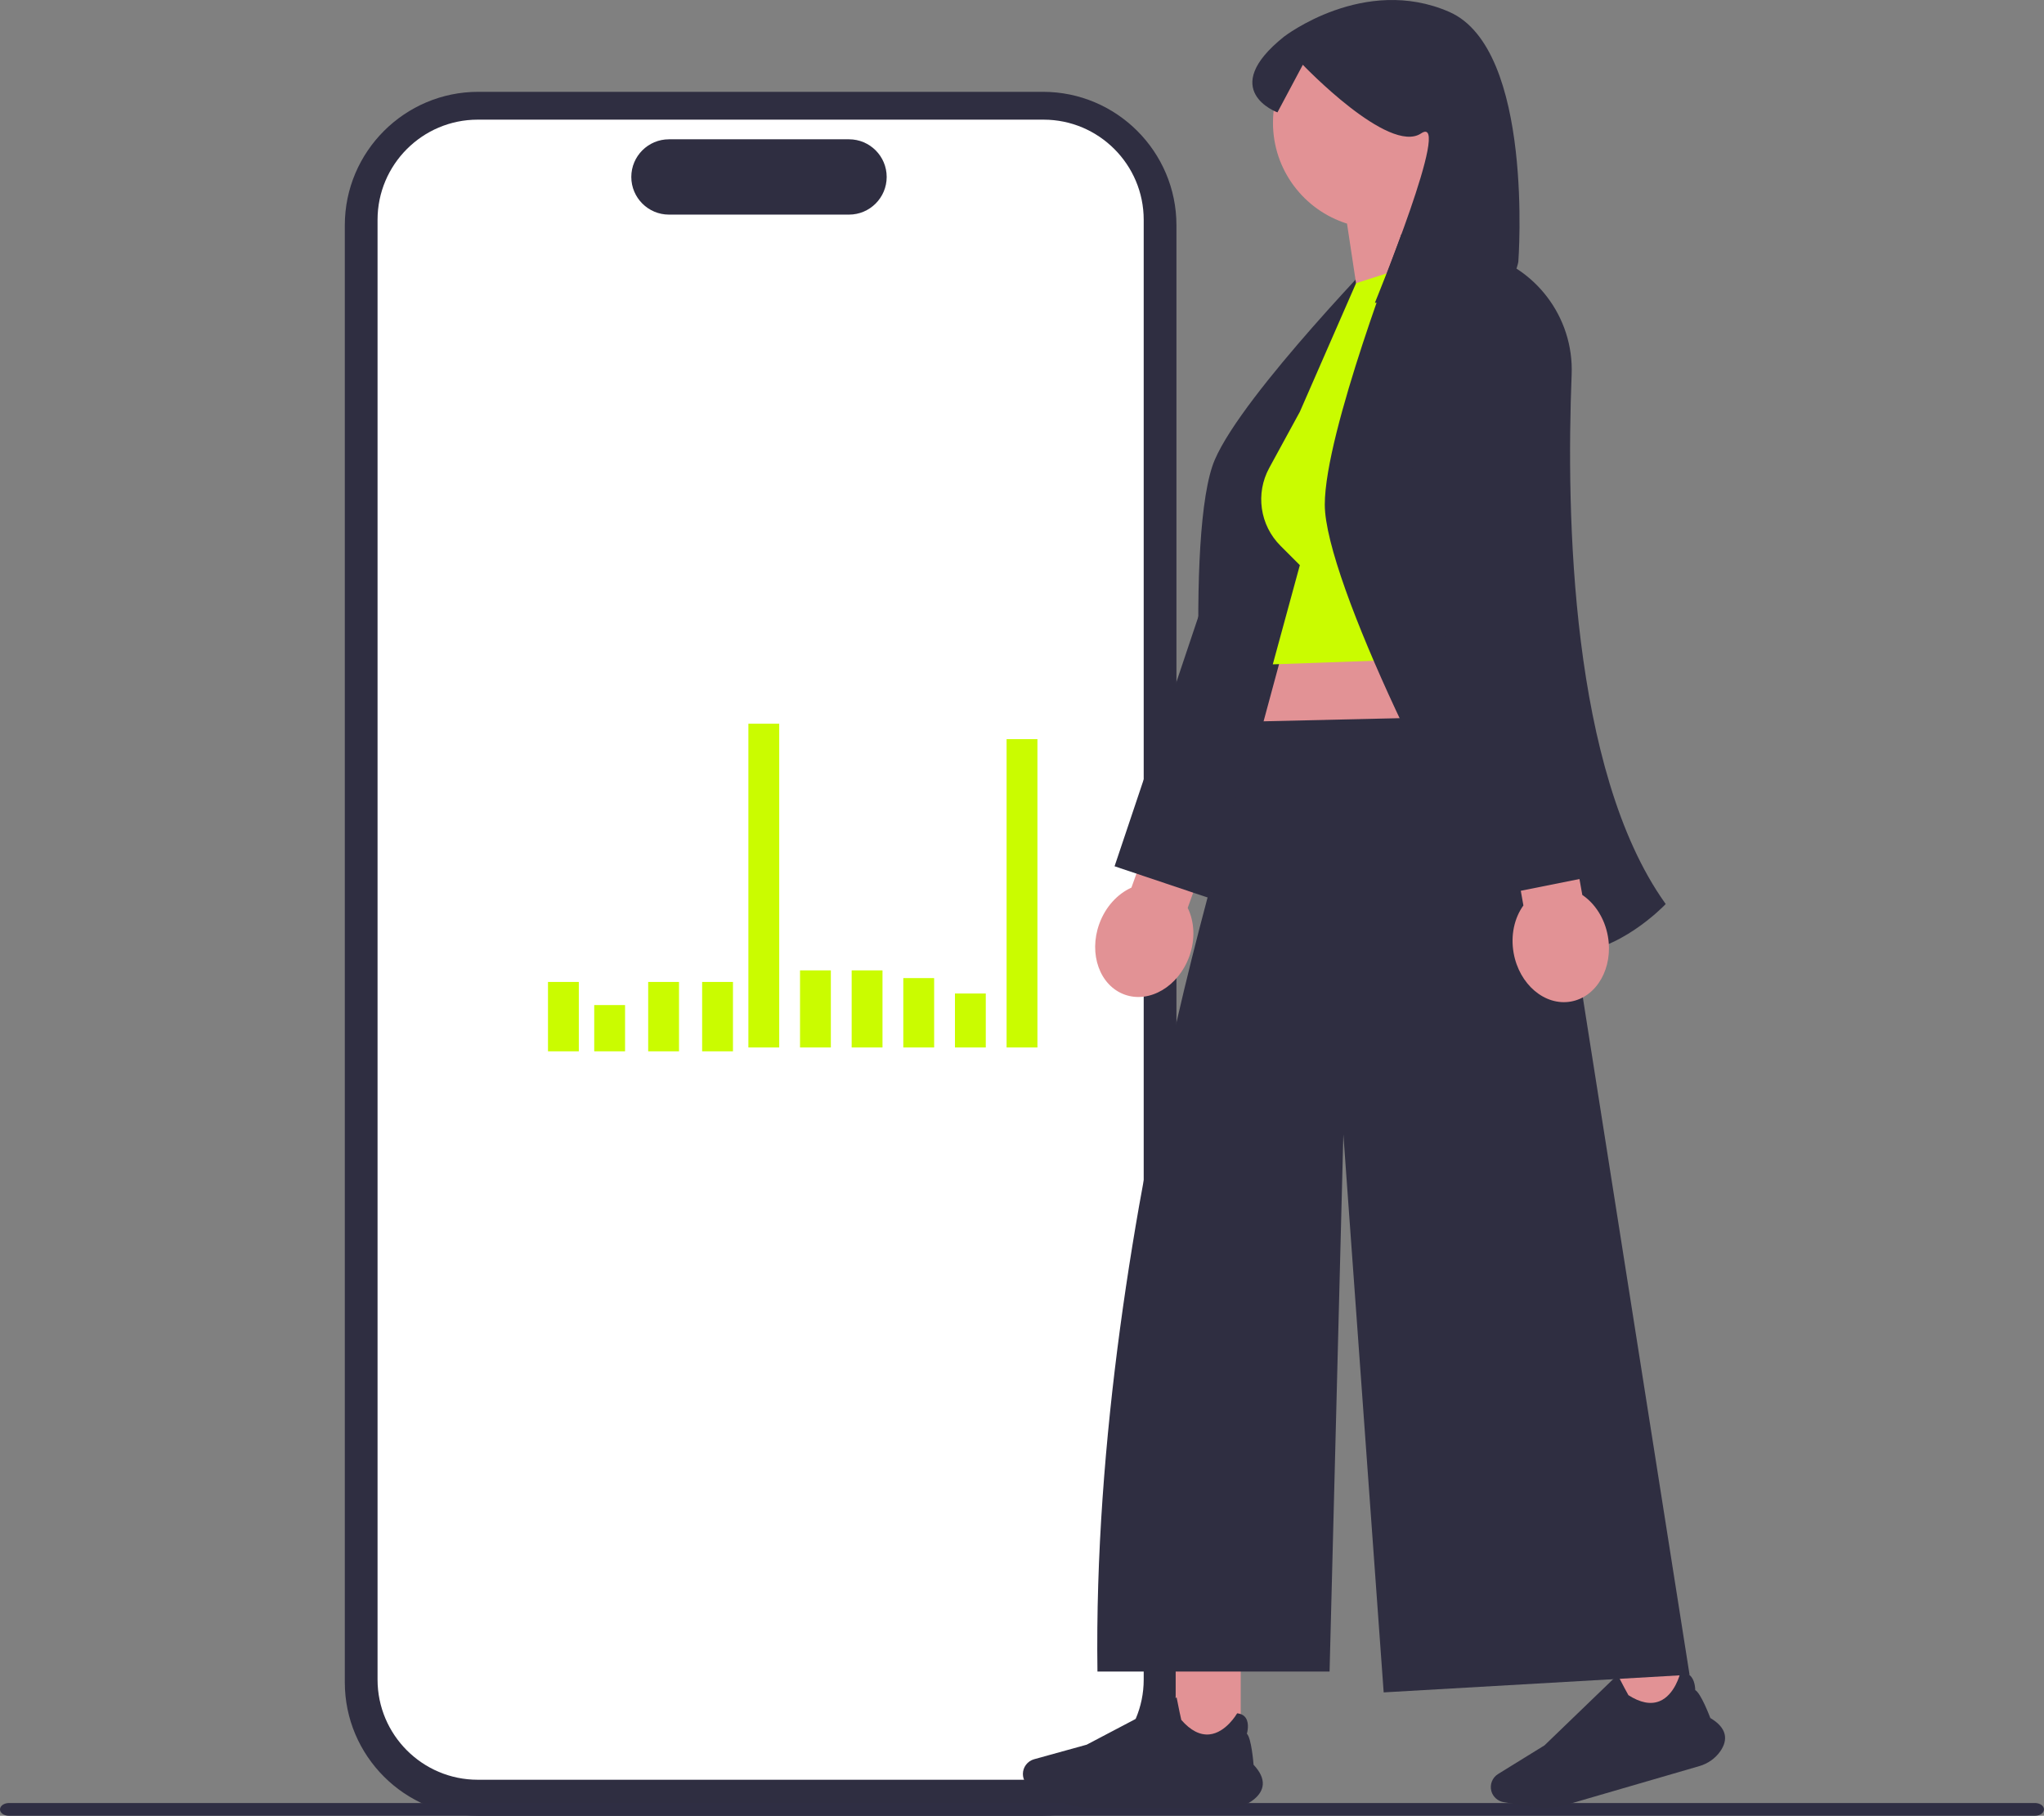
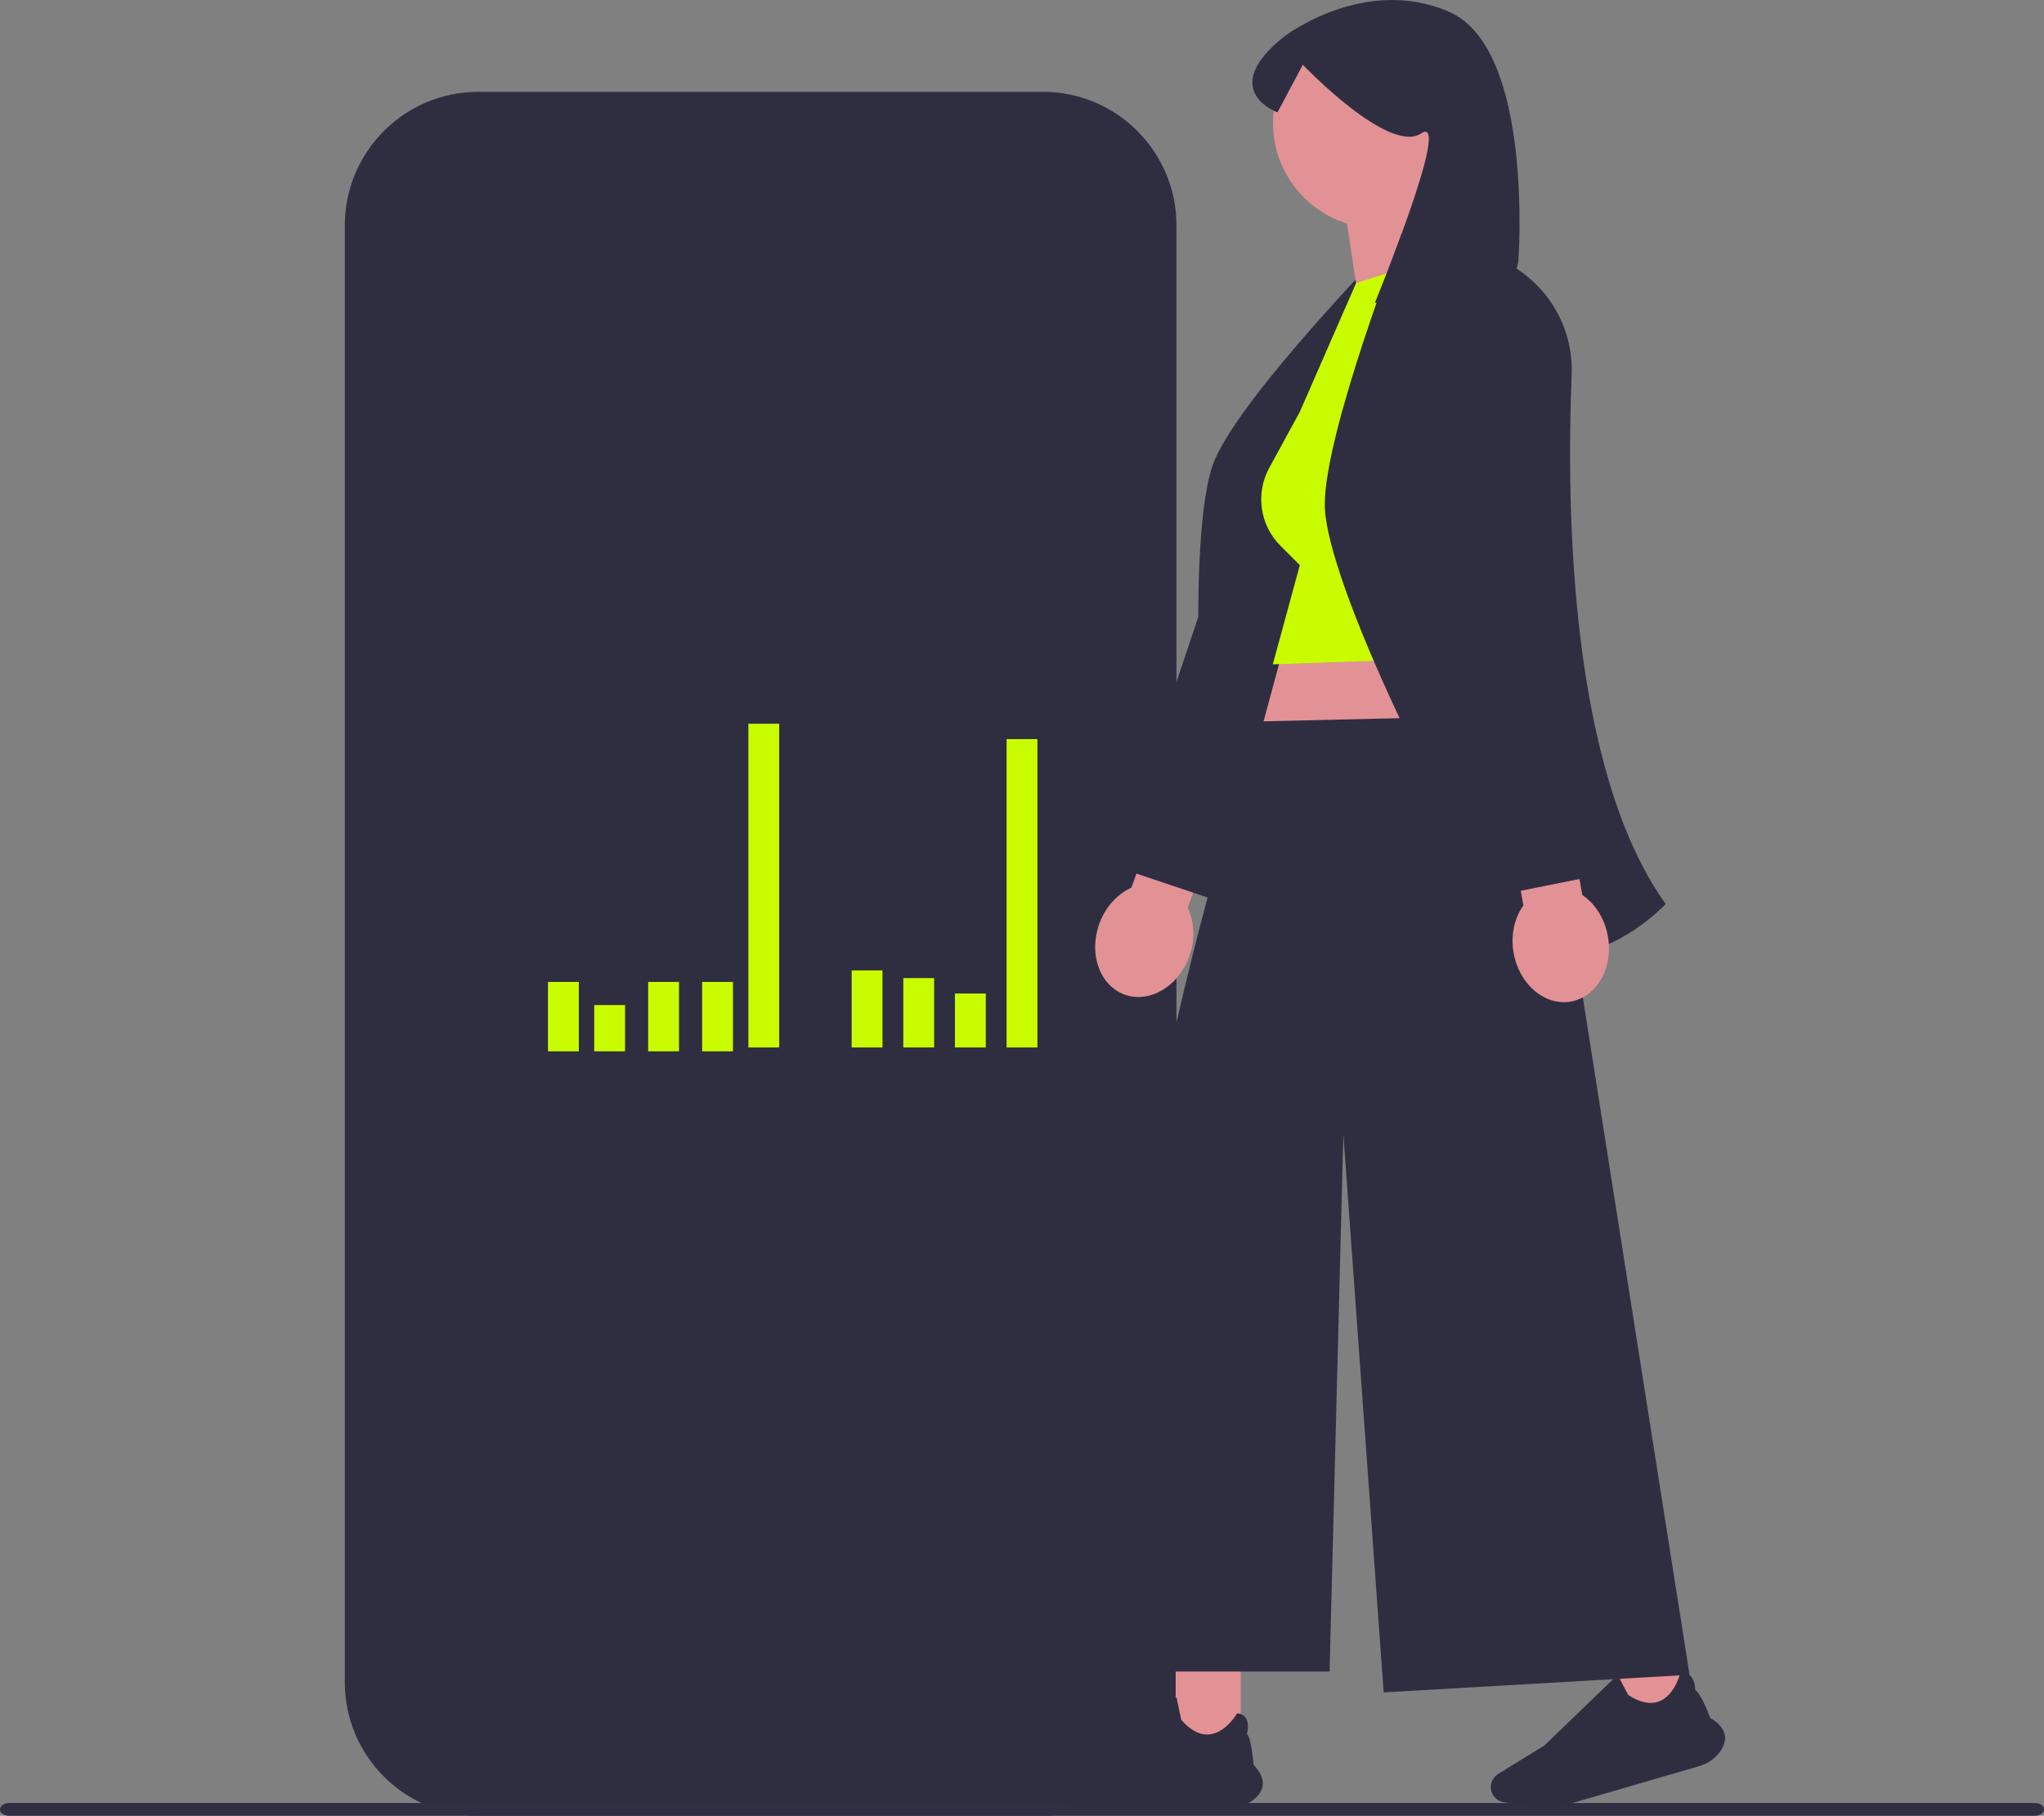
<svg xmlns="http://www.w3.org/2000/svg" width="539.85" height="479.551" viewBox="0 0 539.85 479.551">
  <rect x="0" y="0" width="539.85" height="479.551" fill="#808080" stroke="none" />
  <path d="m275.47,479.54H126.316c-19.435,0-35.246-15.811-35.246-35.246V59.497c0-19.435,15.811-35.246,35.246-35.246h149.154c19.435,0,35.246,15.811,35.246,35.246v384.797c0,19.435-15.811,35.246-35.246,35.246Z" fill="#2f2e41" stroke-width="0" />
-   <path d="m275.622,470.027H126.164c-14.583,0-26.447-11.864-26.447-26.447V58.047c0-14.582,11.864-26.447,26.447-26.447h149.458c14.582,0,26.447,11.864,26.447,26.447v385.533c0,14.582-11.864,26.447-26.447,26.447h0Z" fill="#fff" stroke-width="0" />
  <path d="m224.241,56.678h-47.561c-5.483,0-9.945-4.461-9.945-9.945s4.461-9.945,9.945-9.945h47.561c5.484,0,9.945,4.461,9.945,9.945s-4.461,9.945-9.945,9.945Z" fill="#2f2e41" stroke-width="0" />
  <rect x="265.856" y="195.204" width="8.143" height="81.429" fill="#cafc00" stroke-width="0" />
  <rect x="252.216" y="262.383" width="8.143" height="14.25" fill="#cafc00" stroke-width="0" />
  <rect x="238.577" y="258.311" width="8.143" height="18.322" fill="#cafc00" stroke-width="0" />
  <rect x="224.937" y="256.275" width="8.143" height="20.357" fill="#cafc00" stroke-width="0" />
-   <rect x="211.298" y="256.275" width="8.143" height="20.357" fill="#cafc00" stroke-width="0" />
  <rect x="197.659" y="191.132" width="8.143" height="85.501" fill="#cafc00" stroke-width="0" />
  <rect x="185.444" y="259.329" width="8.143" height="18.322" fill="#cafc00" stroke-width="0" />
  <rect x="171.194" y="259.329" width="8.143" height="18.322" fill="#cafc00" stroke-width="0" />
  <rect x="144.73" y="259.329" width="8.143" height="18.322" fill="#cafc00" stroke-width="0" />
  <rect x="156.944" y="265.436" width="8.143" height="12.214" fill="#cafc00" stroke-width="0" />
  <path d="m0,477.861c0,.94,1.07,1.69,2.41,1.69h535.03c1.33,0,2.41-.75,2.41-1.69s-1.07-1.69-2.41-1.69H2.41c-1.33,0-2.41.75-2.41,1.69Z" fill="#2f2e43" stroke-width="0" />
  <path d="m313.689,239.773l9.168-25.463-14.867-5.353-9.168,25.463c-3.665,1.656-6.863,5.067-8.496,9.603-2.858,7.937.151,16.289,6.719,18.654,6.569,2.365,14.21-2.152,17.068-10.089,1.633-4.536,1.344-9.203-.424-12.815Z" fill="#e29295" stroke-width="0" />
  <polyline points="336.114 104.453 294.374 228.78 320.383 237.512 369.457 116.815" fill="#2f2e41" stroke-width="0" />
  <path d="m333.942,255.758c-.443-.189-.879-.394-1.309-.618-5.13-2.665-8.475-7.458-9.944-14.244-5.525-25.543-9.744-101.005-1.856-119.445,7.537-17.622,45.957-56.771,46.349-57.319l.252-.353,17.018,12.534c12.223,9.001,16.358,25.489,9.834,39.205-15.939,33.51-41.321,95.997-32.229,137.983l.075.346-.326.138c-.682.287-16.255,6.741-27.865,1.775Z" fill="#2f2e41" stroke-width="0" />
  <polygon points="393.746 155.59 404.585 194.792 332.803 193.937 342.473 158.154 393.746 155.59" fill="#e29295" stroke-width="0" />
  <rect x="310.513" y="439.193" width="17.174" height="22.635" fill="#e29295" stroke-width="0" />
  <path d="m324.755,477.45h-36.505c-3.12,0-6.256-.714-9.068-2.066l-6.73-3.235c-1.391-.669-2.291-2.099-2.291-3.643,0-1.811,1.219-3.412,2.964-3.895l13.884-3.842,23.752-12.485.018.09c.444,2.25,1.132,5.648,1.22,5.854,2.436,2.79,4.938,4.076,7.437,3.823,4.359-.442,7.257-5.476,7.286-5.527l.022-.039.044.005c1.021.106,1.776.517,2.244,1.224.994,1.499.388,3.809.288,4.157,1.191,1.165,1.725,7.672,1.767,8.198,1.722,1.825,2.54,3.58,2.432,5.215-.095,1.43-.888,2.758-2.357,3.947-1.767,1.431-4.043,2.219-6.408,2.219Z" fill="#2f2e41" stroke-width="0" />
  <rect x="427.281" y="430.818" width="17.174" height="22.635" transform="translate(-106.152 139.35) rotate(-16.22)" fill="#e29295" stroke-width="0" />
  <path d="m448.823,466.423l-35.052,10.197c-2.996.872-6.206,1.061-9.284.549l-7.366-1.226c-1.523-.254-2.786-1.375-3.217-2.858-.506-1.739.217-3.617,1.758-4.568l12.258-7.567,19.319-18.622.042.081c1.055,2.036,2.665,5.107,2.807,5.281,3.118,1.999,5.88,2.535,8.209,1.593,4.062-1.642,5.439-7.285,5.452-7.342l.01-.043.044-.008c1.01-.184,1.85.001,2.497.548,1.374,1.162,1.436,3.549,1.438,3.911,1.469.786,3.8,6.885,3.986,7.378,2.163,1.272,3.439,2.728,3.792,4.328.308,1.399-.082,2.896-1.16,4.448-1.297,1.867-3.262,3.26-5.533,3.92Z" fill="#2f2e41" stroke-width="0" />
  <path d="m406.294,188.81l-73.491,1.709s-44.658,128.731-42.949,250.931h61.306l3.64-141.856,10.649,147.362,80.788-4.652-39.942-253.495Z" fill="#2f2e41" stroke-width="0" />
  <path d="m392.048,32.412c0-15.419-12.5-27.919-27.919-27.919s-27.919,12.5-27.919,27.919c0,12.505,8.222,23.089,19.555,26.643l5.397,35.67,27.515-22.929s-5.944-7.571-9.132-16.108c7.534-5,12.504-13.556,12.504-23.276Z" fill="#e29295" stroke-width="0" />
  <path d="m393.331,63.498l-35.18,11.3-14.844,33.959-8.084,14.822c-3.68,6.748-2.476,15.113,2.959,20.548l5.125,5.125-7.146,26.203,66.698-2.382,4.235-59.286c.35-4.893-.269-9.807-1.82-14.461l-11.943-35.828Z" fill="#cafc00" stroke-width="0" />
  <path d="m401.012,69.095s-1.304,9.891-13.383,10.214q-24.502.655-24.502.655s20.713-50.408,12.196-44.729c-8.517,5.679-31.229-18.128-31.229-18.128l-6.701,12.569s-16.01-5.798,1.733-19.995c0,0,21.171-16.367,43.646-6.539,22.475,9.829,18.24,65.953,18.24,65.953Z" fill="#2f2e41" stroke-width="0" />
  <path d="m414.765,251.595c-.482,0-.963-.017-1.446-.054-5.765-.433-10.725-3.524-14.744-9.186-15.125-21.312-48.681-89.035-48.681-109.091,0-19.166,19.928-70.27,20.072-70.928l.093-.424,20.576,4.831c14.778,3.469,25.064,17.002,24.46,32.178-1.476,37.079-.239,104.512,24.633,139.539l.205.289-.245.255c-.514.532-12.294,12.59-24.922,12.59Z" fill="#2f2e41" stroke-width="0" />
  <path d="m417.909,236.355l-4.744-26.644-15.557,2.77,4.744,26.644c-2.352,3.262-3.424,7.813-2.579,12.56,1.479,8.305,8.249,14.046,15.123,12.822,6.873-1.224,11.247-8.948,9.768-17.254-.845-4.747-3.422-8.648-6.755-10.898Z" fill="#e29295" stroke-width="0" />
  <polyline points="369.902 107.864 395.684 236.452 422.585 231.059 404.97 101.962" fill="#2f2e41" stroke-width="0" />
</svg>